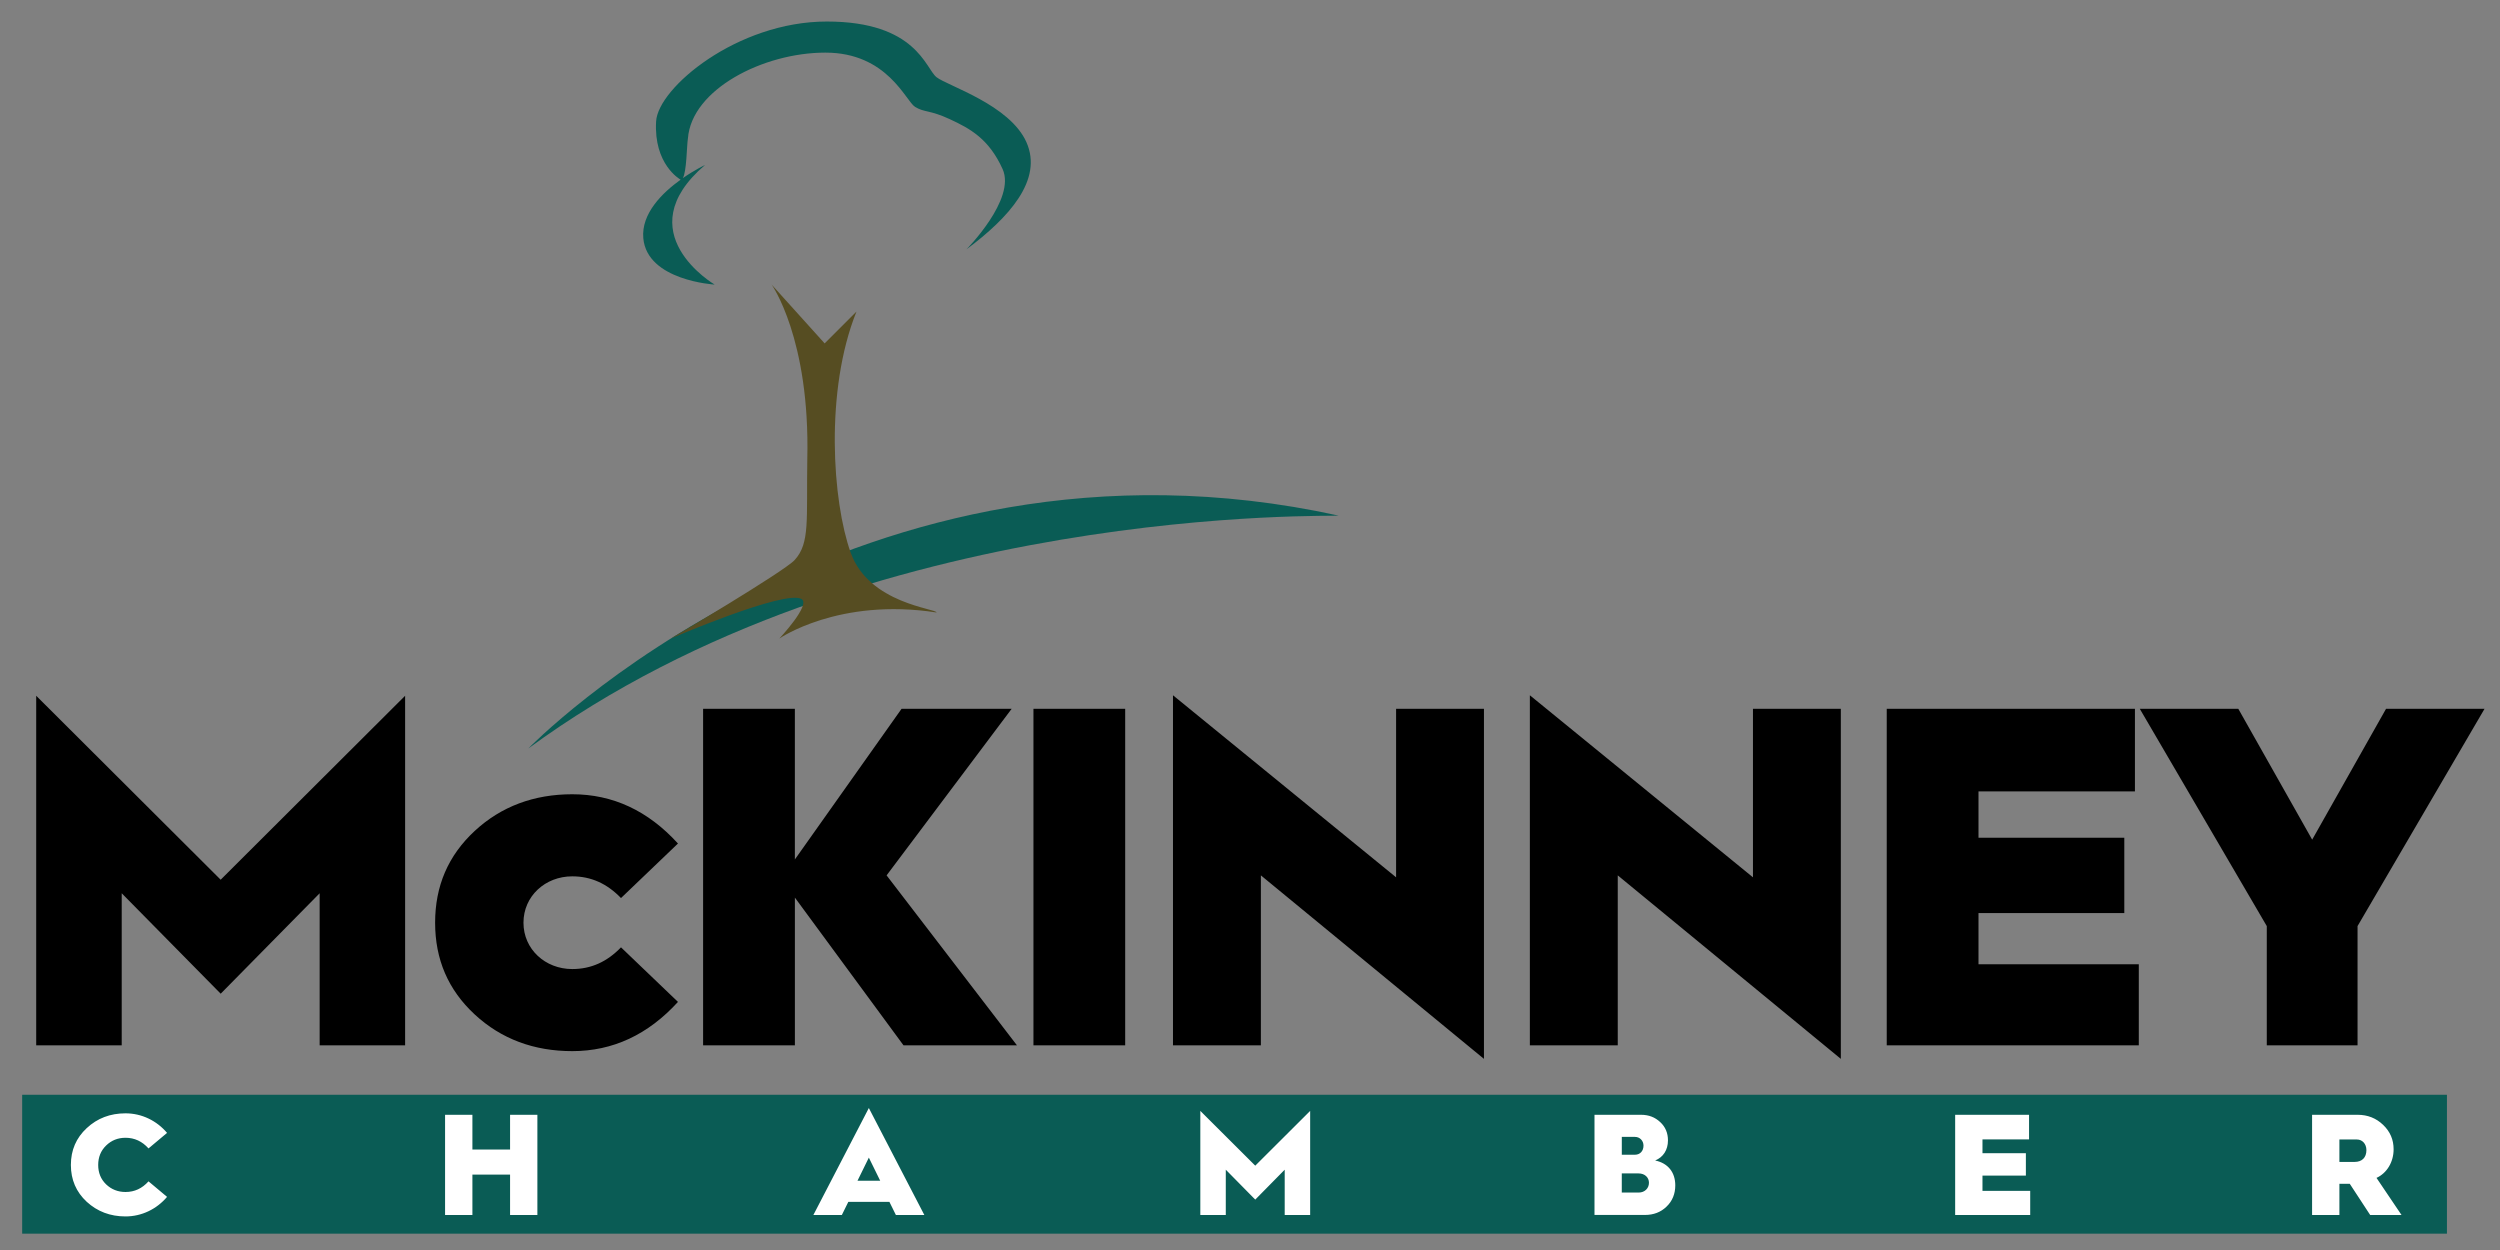
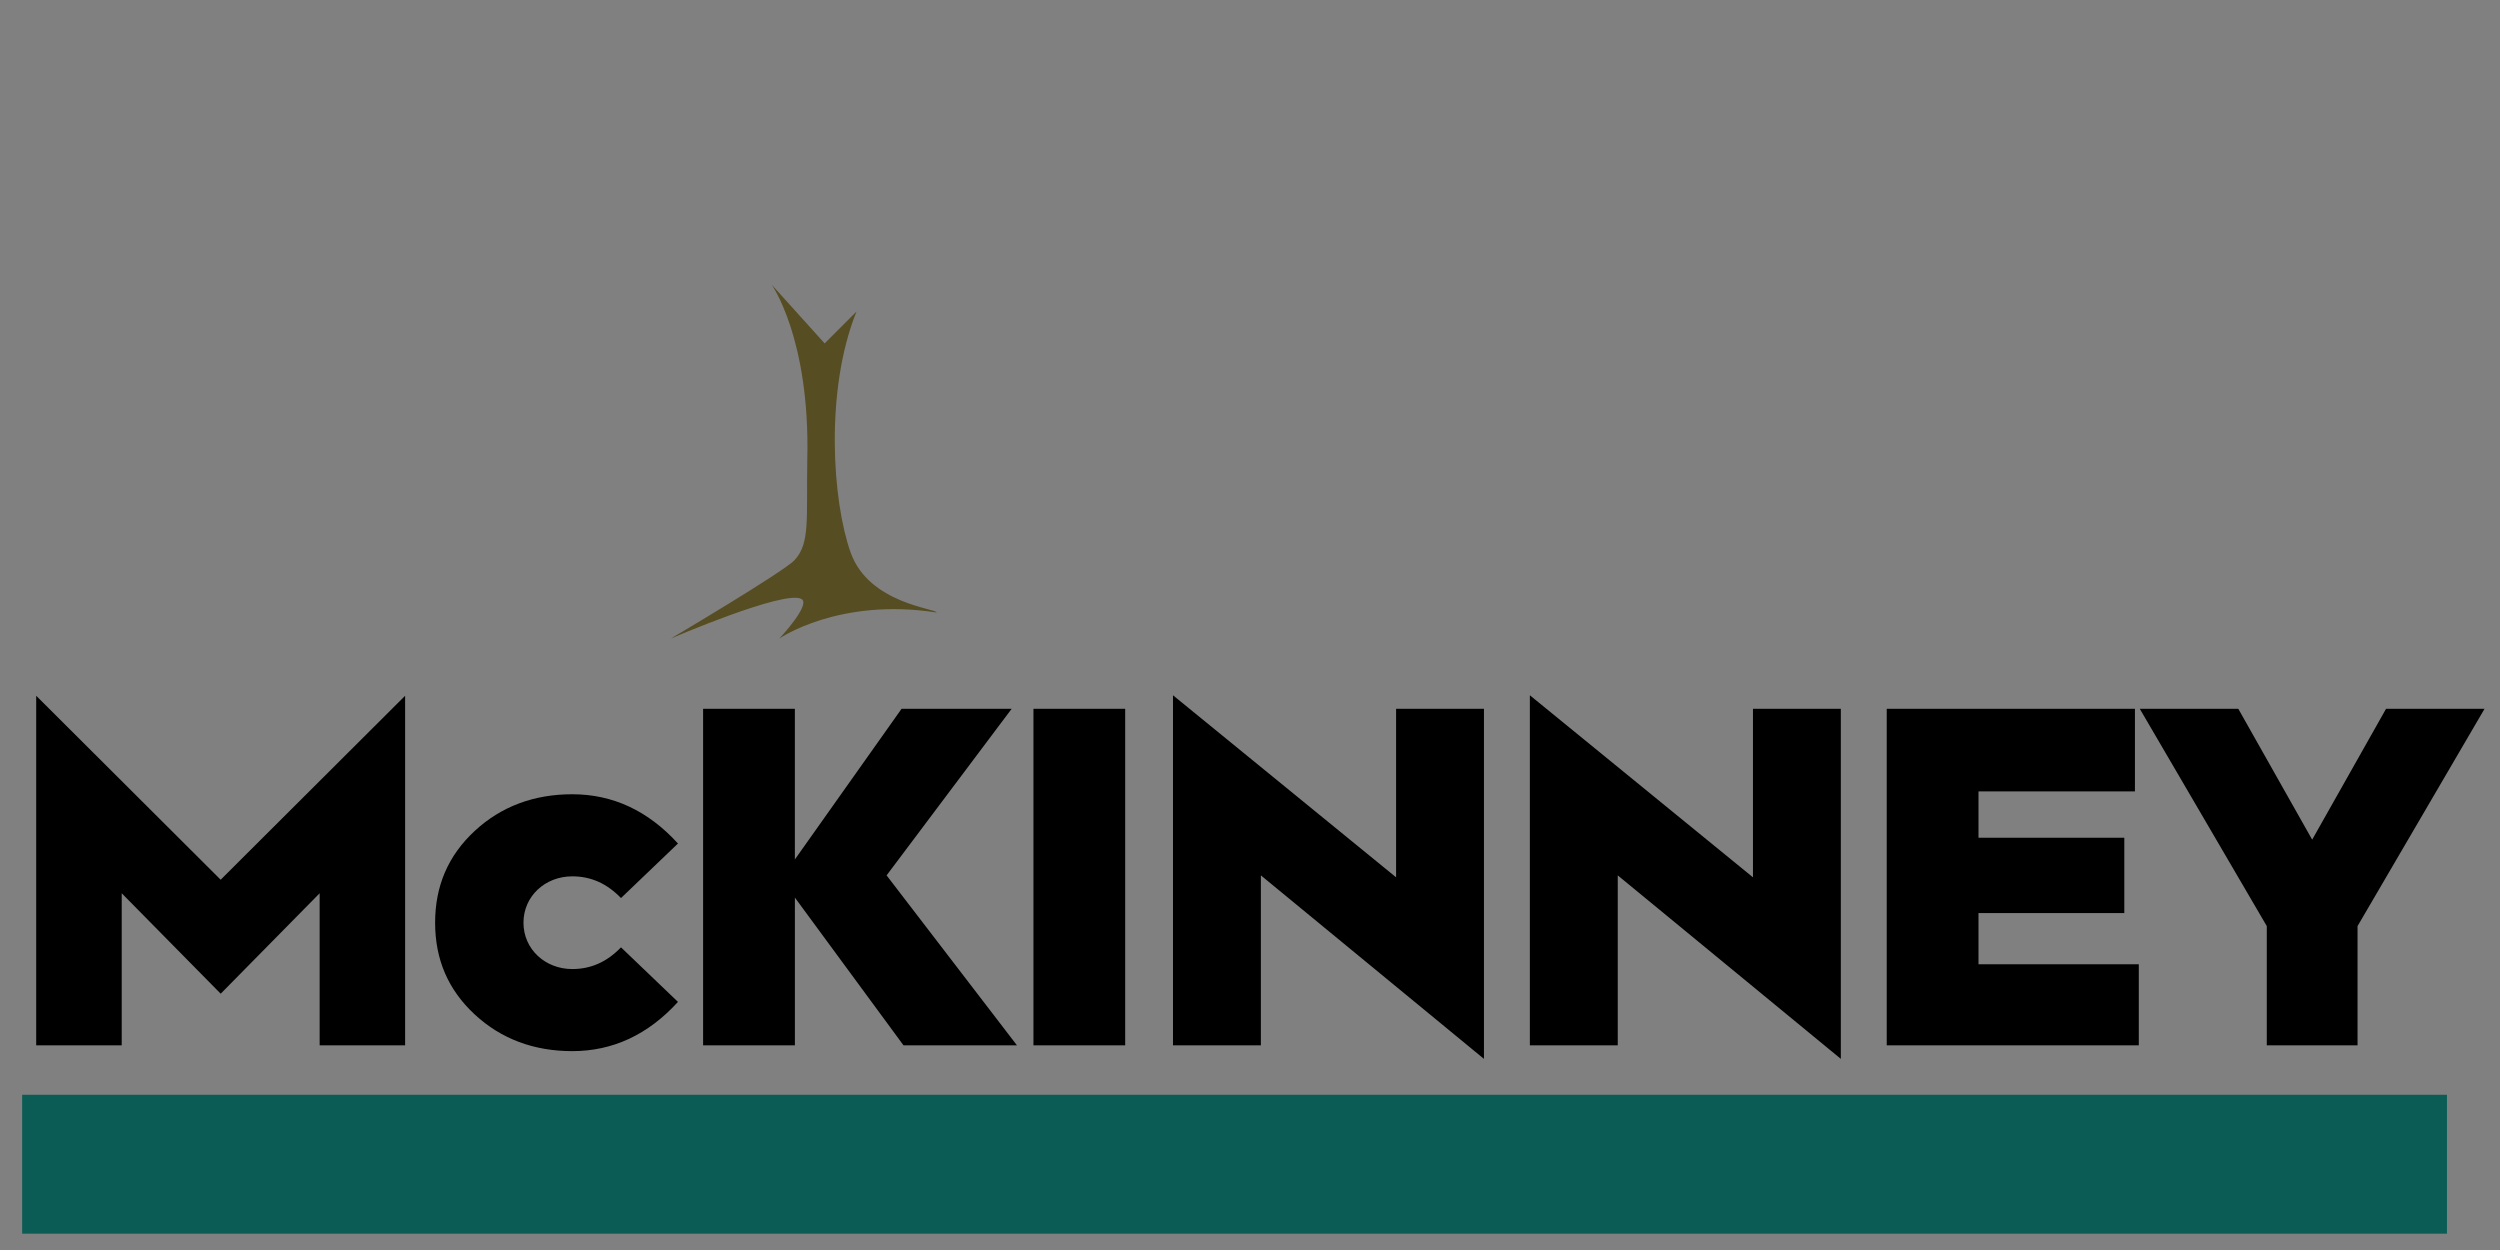
<svg xmlns="http://www.w3.org/2000/svg" xmlns:ns1="http://www.bohemiancoding.com/sketch/ns" width="108px" height="54px" viewBox="0 0 108 54" version="1.1">
  <rect x="0" y="0" width="108" height="54" fill="#808080" stroke="none" />
  <title>mckinney</title>
  <desc>Created with Sketch.</desc>
  <defs />
  <g id="Main-page-actual" stroke="none" stroke-width="1" fill="none" fill-rule="evenodd" ns1:type="MSPage">
    <g id="logos-2" ns1:type="MSArtboardGroup" transform="translate(-908, -127)">
      <g id="mckinney" ns1:type="MSLayerGroup" transform="translate(891, 114)">
        <g transform="translate(17, 13)" ns1:type="MSShapeGroup">
          <rect id="Green-Line" fill="#0A5C55" x="0.958" y="47.294" width="104.75" height="6" />
-           <path d="M7.217,48.941 L6.416,49.612 C6.143,49.307 5.813,49.152 5.422,49.152 C5.093,49.152 4.814,49.263 4.584,49.487 C4.354,49.711 4.242,49.991 4.242,50.326 C4.242,50.661 4.354,50.941 4.584,51.164 C4.813,51.382 5.093,51.494 5.422,51.494 C5.814,51.494 6.143,51.339 6.416,51.034 L7.217,51.705 C6.77,52.232 6.124,52.55 5.422,52.55 C4.764,52.55 4.205,52.338 3.745,51.916 C3.292,51.494 3.062,50.966 3.062,50.326 C3.062,49.686 3.291,49.158 3.745,48.736 C4.205,48.307 4.764,48.096 5.422,48.096 C6.124,48.096 6.77,48.413 7.217,48.941 Z M19.227,52.487 L19.227,48.159 L20.408,48.159 L20.408,49.661 L22.035,49.661 L22.035,48.159 L23.215,48.159 L23.215,52.487 L22.035,52.487 L22.035,50.742 L20.408,50.742 L20.408,52.487 L19.227,52.487 Z M35.138,52.487 L37.534,47.867 L39.931,52.487 L38.702,52.487 L38.423,51.922 L36.647,51.922 L36.368,52.487 L35.138,52.487 Z M37.044,51.008 L38.025,51.008 L37.534,50.009 L37.044,51.008 Z M51.854,52.487 L51.854,47.991 L54.227,50.357 L56.599,47.991 L56.599,52.487 L55.499,52.487 L55.499,50.531 L54.227,51.823 L52.954,50.531 L52.954,52.487 L51.854,52.487 Z M68.882,52.487 L68.882,48.159 L70.895,48.159 C71.224,48.159 71.498,48.264 71.721,48.475 C71.945,48.68 72.056,48.947 72.056,49.263 C72.056,49.68 71.851,49.991 71.503,50.133 C72.068,50.251 72.372,50.654 72.372,51.207 C72.372,51.573 72.248,51.884 71.994,52.126 C71.745,52.368 71.434,52.486 71.056,52.486 L68.882,52.486 L68.882,52.487 Z M70.062,49.884 L70.633,49.884 C70.85,49.884 70.999,49.723 70.999,49.493 C70.999,49.275 70.838,49.114 70.633,49.114 L70.062,49.114 L70.062,49.884 L70.062,49.884 Z M70.062,51.518 L70.794,51.518 C71.049,51.518 71.235,51.338 71.235,51.095 C71.235,50.866 71.054,50.692 70.788,50.692 L70.061,50.692 L70.061,51.518 L70.062,51.518 Z M84.463,52.487 L84.463,48.159 L87.655,48.159 L87.655,49.221 L85.643,49.221 L85.643,49.817 L87.518,49.817 L87.518,50.787 L85.643,50.787 L85.643,51.445 L87.705,51.445 L87.705,52.488 L84.463,52.488 L84.463,52.487 Z M99.882,52.487 L99.882,48.159 L101.851,48.159 C102.28,48.159 102.646,48.302 102.951,48.594 C103.256,48.886 103.404,49.234 103.404,49.65 C103.404,50.203 103.112,50.68 102.665,50.885 L103.746,52.488 L102.392,52.488 L101.51,51.14 L101.497,51.14 L101.062,51.14 L101.062,52.488 L99.882,52.488 L99.882,52.487 Z M101.062,50.195 L101.72,50.195 C102.036,50.195 102.229,50.009 102.229,49.686 C102.229,49.413 102.049,49.226 101.82,49.226 L101.062,49.226 L101.062,50.195 L101.062,50.195 Z" id="Chamber" fill="#FFFFFF" />
          <path d="M1.564,45.159 L1.564,30.057 L9.533,38.004 L17.501,30.057 L17.501,45.159 L13.809,45.159 L13.809,38.589 L9.534,42.928 L5.258,38.589 L5.258,45.159 L1.564,45.159 Z M29.288,36.44 L26.827,38.796 C26.223,38.171 25.534,37.858 24.721,37.858 C23.553,37.858 22.614,38.713 22.614,39.861 C22.614,41.007 23.553,41.863 24.721,41.863 C25.534,41.863 26.223,41.551 26.827,40.925 L29.288,43.282 C27.995,44.7 26.473,45.409 24.721,45.409 C23.073,45.409 21.655,44.888 20.507,43.824 C19.359,42.76 18.797,41.446 18.797,39.861 C18.797,38.275 19.359,36.962 20.507,35.897 C21.654,34.834 23.072,34.312 24.721,34.312 C26.473,34.312 27.995,35.021 29.288,36.44 Z M30.374,45.159 L30.374,30.621 L34.338,30.621 L34.338,37.129 L38.947,30.621 L43.703,30.621 L38.301,37.816 L43.933,45.159 L39.032,45.159 L34.339,38.776 L34.339,45.159 L30.374,45.159 Z M44.645,45.159 L44.645,30.621 L48.608,30.621 L48.608,45.159 L44.645,45.159 Z M50.673,45.159 L50.673,30.036 L60.311,37.9 L60.311,30.621 L64.107,30.621 L64.107,45.743 L54.47,37.816 L54.47,45.159 L50.673,45.159 Z M66.09,45.159 L66.09,30.036 L75.728,37.9 L75.728,30.621 L79.524,30.621 L79.524,45.743 L69.887,37.816 L69.887,45.159 L66.09,45.159 Z M81.507,45.159 L81.507,30.621 L92.229,30.621 L92.229,34.187 L85.471,34.187 L85.471,36.189 L91.77,36.189 L91.77,39.444 L85.471,39.444 L85.471,41.655 L92.396,41.655 L92.396,45.159 L81.507,45.159 Z M97.925,45.159 L97.925,40.007 L92.439,30.621 L96.695,30.621 L99.886,36.273 L103.077,30.621 L107.332,30.621 L101.846,40.007 L101.846,45.159 L97.925,45.159 Z" id="McKinney" fill="#000000" />
          <g id="Tree" transform="translate(22, 0)">
-             <path d="M0.823,32.335 C0.823,32.335 15.011,17.71 35.823,22.273 C35.886,22.335 15.386,21.648 0.823,32.335 L0.823,32.335 Z" id="Shape" fill="#0A5C55" />
            <path d="M15,13.46 L13.625,14.835 L11.333,12.293 C11.333,12.293 13,14.626 12.875,19.835 C12.833,22.46 13,23.46 12.328,24.194 C11.87,24.694 6.979,27.585 6.979,27.585 C6.979,27.585 11.9,25.465 12.625,25.877 C13.047,26.117 11.667,27.585 11.667,27.585 C11.667,27.585 14.235,25.804 18.459,26.46 C18.459,26.288 15.542,26.085 14.751,23.877 C13.958,21.669 13.625,16.877 15,13.46 L15,13.46 Z" id="Shape" fill="#564D22" />
-             <path d="M7.498,7.695 C8.02,7.333 8.458,7.127 8.458,7.127 C5.042,10.044 8.874,12.294 8.874,12.294 C8.874,12.294 5.958,12.127 5.791,10.294 C5.694,9.225 6.617,8.326 7.403,7.762 C7.359,7.738 6.237,7.09 6.344,5.242 C6.428,3.795 9.844,0.93 13.719,0.93 C17.594,0.93 17.979,2.961 18.459,3.336 C18.938,3.711 21.626,4.524 22.344,6.148 C23.062,7.772 21.594,9.398 19.75,10.773 C19.719,10.804 21.906,8.614 21.312,7.303 C20.718,5.992 19.906,5.554 19.031,5.148 C18.156,4.742 17.937,4.867 17.531,4.617 C17.125,4.367 16.343,2.273 13.656,2.273 C10.969,2.273 7.878,3.862 7.718,5.979 C7.665,6.314 7.666,7.41 7.498,7.695 Z" id="Shape" fill="#0A5C55" />
          </g>
        </g>
        <rect id="shape" fill-opacity="0" fill="#E3E3E3" ns1:type="MSShapeGroup" x="0" y="0" width="142" height="96" />
      </g>
    </g>
  </g>
</svg>